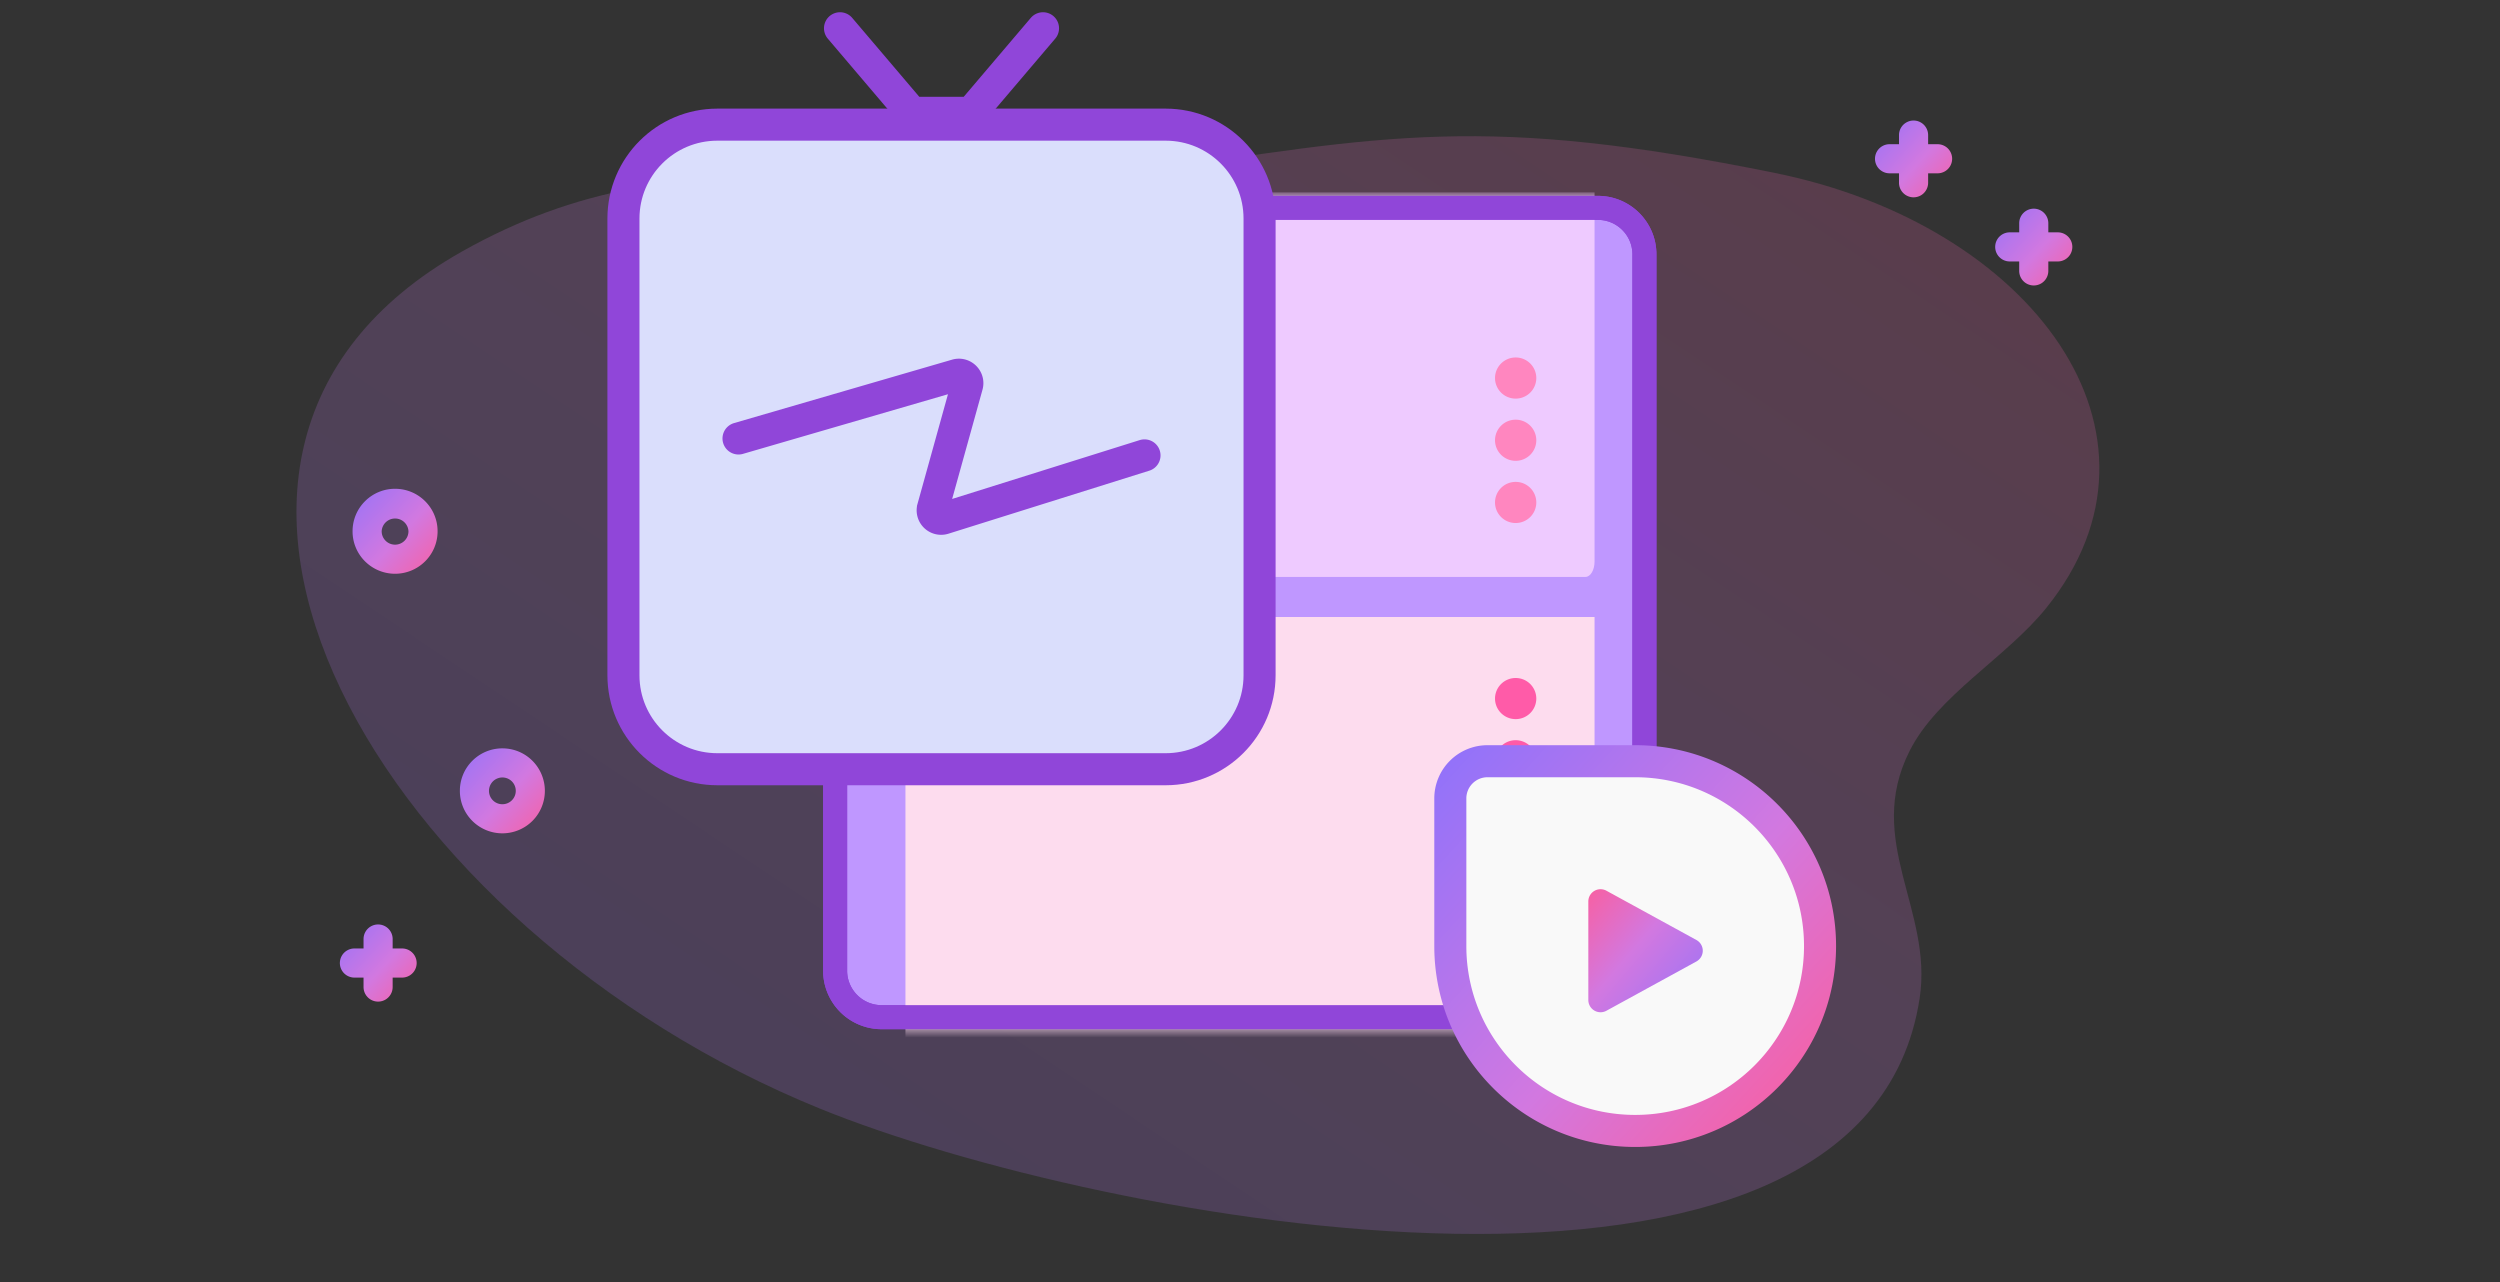
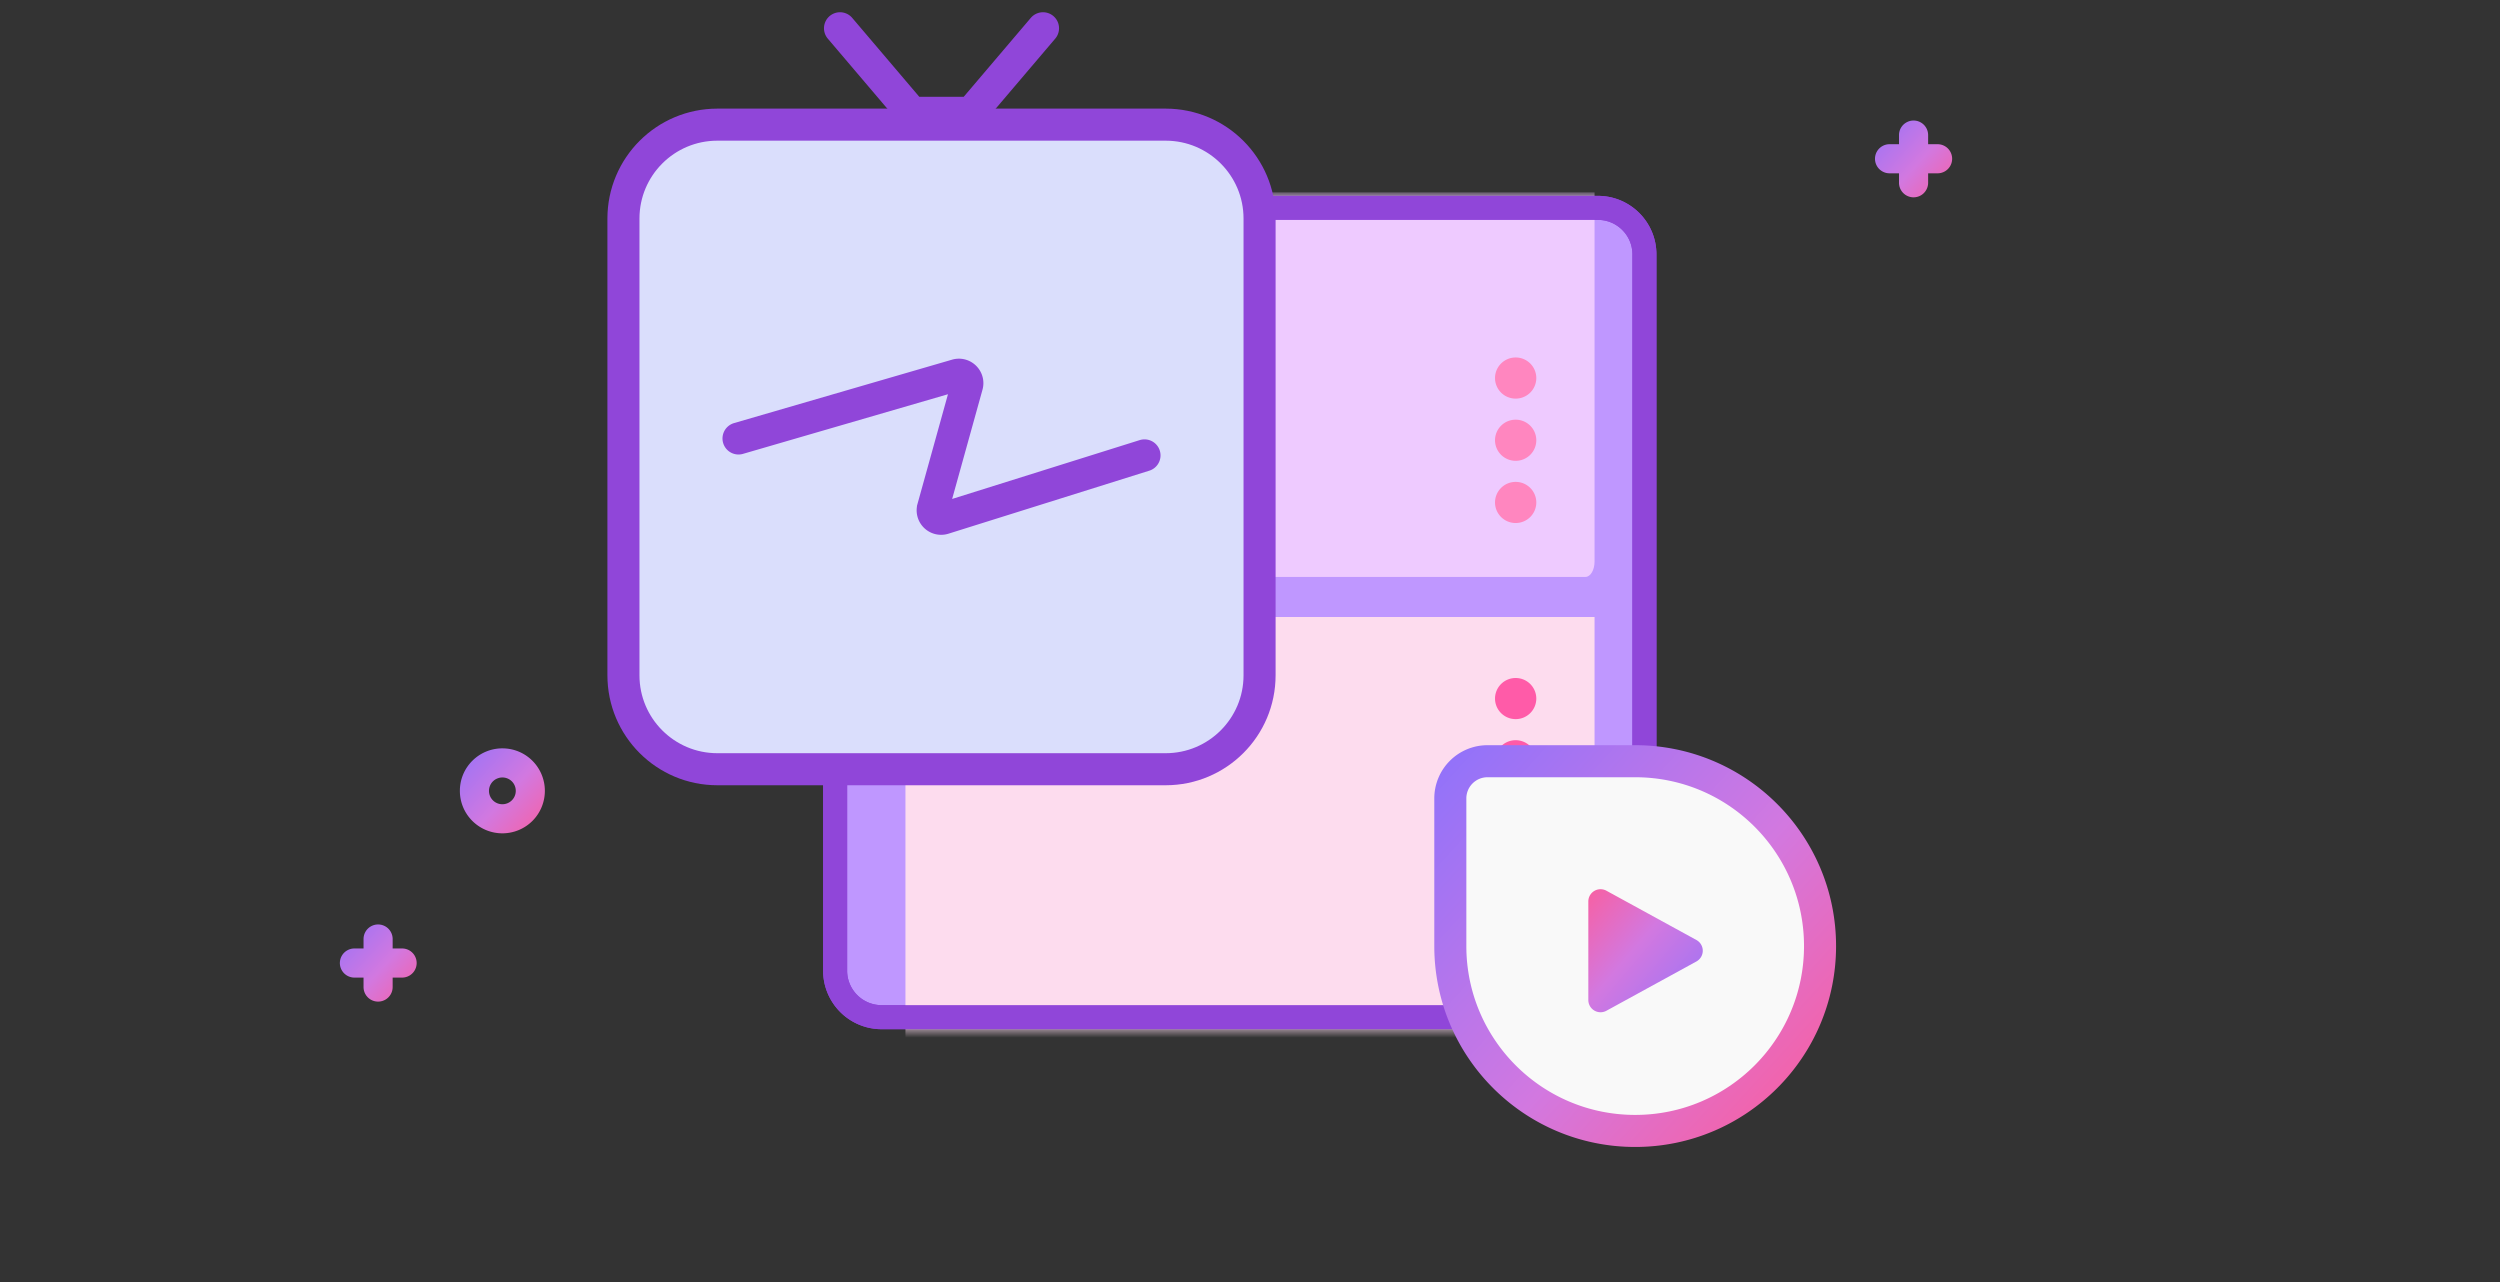
<svg xmlns="http://www.w3.org/2000/svg" width="312" height="160" fill="none">
  <rect width="100%" height="100%" fill="#333333" stroke="none" />
-   <path opacity=".2" d="M57.63 31.403c29.112-16.43 52.45-5.083 83.946-9.817 31.724-4.768 43.811-7.329 79.944 0 32.008 6.492 51.429 32.522 33.833 54.314-5.014 6.21-13.556 10.895-17.047 17.843-5.631 11.209 2.94 19.814 1.268 30.83-6.947 45.768-102.167 28.04-137.204 13.8-54.948-22.332-89.712-81.59-44.74-106.97Z" fill="url(#a)" />
  <path d="M104.224 121.14V31.749a5.807 5.807 0 0 1 5.805-5.805h89.391c3.203 0 5.804 2.601 5.804 5.805v89.391a5.807 5.807 0 0 1-5.804 5.804h-89.391a5.807 5.807 0 0 1-5.805-5.804Z" fill="#BF97FF" stroke="#9046D9" stroke-width="3" />
  <mask id="b" style="mask-type:alpha" maskUnits="userSpaceOnUse" x="102" y="24" width="105" height="105">
    <path d="M104.224 121.14V31.749a5.807 5.807 0 0 1 5.805-5.805h89.391c3.203 0 5.804 2.601 5.804 5.805v89.391a5.807 5.807 0 0 1-5.804 5.804h-89.391a5.807 5.807 0 0 1-5.805-5.804Z" fill="#97FFD2" stroke="#9046D9" stroke-width="3" />
  </mask>
  <g mask="url(#b)">
    <path d="M197.863 72h-83.726c-.628 0-1.137-.856-1.137-1.912V24h86v46.088c0 1.056-.509 1.912-1.137 1.912Z" fill="#EECAFF" />
    <path d="M189.155 60.14a2.572 2.572 0 0 1 2.576 2.567 2.572 2.572 0 0 1-2.576 2.566 2.572 2.572 0 0 1-2.577-2.566 2.572 2.572 0 0 1 2.577-2.567ZM189.155 52.377a2.572 2.572 0 0 1 2.576 2.567 2.572 2.572 0 0 1-2.576 2.566 2.572 2.572 0 0 1-2.577-2.566 2.572 2.572 0 0 1 2.577-2.567ZM189.155 44.614a2.572 2.572 0 0 1 2.576 2.567 2.572 2.572 0 0 1-2.576 2.566 2.572 2.572 0 0 1-2.577-2.566 2.572 2.572 0 0 1 2.577-2.566Z" fill="#FF86BF" />
    <path d="M197.863 133h-83.726c-.628 0-1.137-.999-1.137-2.231V77h86v53.769c0 1.232-.509 2.231-1.137 2.231Z" fill="#FDDCEE" />
    <path d="M189.155 100.14a2.572 2.572 0 0 1 2.576 2.567 2.572 2.572 0 0 1-2.576 2.566 2.572 2.572 0 0 1-2.577-2.566 2.572 2.572 0 0 1 2.577-2.567ZM189.155 92.377a2.572 2.572 0 0 1 2.576 2.567 2.572 2.572 0 0 1-2.576 2.566 2.572 2.572 0 0 1-2.577-2.566 2.572 2.572 0 0 1 2.577-2.567ZM189.155 84.615a2.572 2.572 0 0 1 2.576 2.566 2.572 2.572 0 0 1-2.576 2.566 2.572 2.572 0 0 1-2.577-2.566 2.572 2.572 0 0 1 2.577-2.566Z" fill="#FF5BA8" />
  </g>
  <path d="M104.224 121.14V31.749a5.807 5.807 0 0 1 5.805-5.805h89.391c3.203 0 5.804 2.601 5.804 5.805v89.391a5.807 5.807 0 0 1-5.804 5.804h-89.391a5.807 5.807 0 0 1-5.805-5.804Z" stroke="#9046D9" stroke-width="3" />
  <path d="M62.698 93.395c1.358 0 2.717.517 3.75 1.552a5.312 5.312 0 0 1 0 7.502 5.311 5.311 0 0 1-7.501 0 5.272 5.272 0 0 1-1.554-3.752 5.27 5.27 0 0 1 1.554-3.75 5.289 5.289 0 0 1 3.75-1.552Zm0 6.974c.428 0 .856-.163 1.182-.489a1.674 1.674 0 0 0 0-2.364 1.674 1.674 0 0 0-2.855 1.182 1.667 1.667 0 0 0 1.672 1.671Z" fill="url(#c)" />
-   <path d="M49.305 61c1.358 0 2.717.517 3.751 1.551a5.27 5.27 0 0 1 1.554 3.751 5.27 5.27 0 0 1-1.554 3.752 5.31 5.31 0 0 1-7.502 0A5.27 5.27 0 0 1 44 66.302c0-1.417.552-2.749 1.554-3.75A5.288 5.288 0 0 1 49.305 61Zm0 6.974c.428 0 .856-.163 1.182-.49a1.66 1.66 0 0 0 .49-1.181 1.674 1.674 0 0 0-3.344 0c0 .446.174.866.49 1.182.325.326.754.489 1.182.489Z" fill="url(#d)" />
  <path d="M235.816 21.63h1.181v1.18a1.816 1.816 0 1 0 3.633 0v-1.18h1.181a1.816 1.816 0 0 0 0-3.633h-1.181v-1.18a1.817 1.817 0 0 0-3.633 0v1.18h-1.181a1.816 1.816 0 0 0 0 3.633Z" fill="url(#e)" />
-   <path d="M250.816 32.63h1.181v1.18a1.816 1.816 0 1 0 3.633 0v-1.18h1.181a1.816 1.816 0 0 0 0-3.633h-1.181v-1.18a1.817 1.817 0 0 0-3.633 0v1.18h-1.181a1.816 1.816 0 0 0 0 3.633Z" fill="url(#f)" />
  <path d="M44.19 122.003h1.18v1.181a1.816 1.816 0 0 0 3.633 0v-1.181h1.18a1.816 1.816 0 1 0 0-3.633h-1.18v-1.181a1.816 1.816 0 0 0-3.633 0v1.181h-1.18a1.817 1.817 0 0 0 0 3.633Z" fill="url(#g)" />
  <path d="M77.805 27.278c0-6.474 5.249-11.722 11.723-11.722H145.472c6.474 0 11.722 5.248 11.722 11.722v57c0 6.474-5.248 11.722-11.722 11.722H89.528c-6.474 0-11.723-5.248-11.723-11.722v-57Z" fill="#DADEFC" stroke="#9046D9" stroke-width="4" />
  <path d="m92.167 54.722 27.209-7.915c.794-.231 1.533.5 1.311 1.296l-4.251 15.304a1.056 1.056 0 0 0 1.333 1.29l25.064-7.864M104.833 3.528l8.973 10.555h7.388l8.973-10.555" stroke="#9046D9" stroke-width="4" stroke-linecap="round" />
  <path d="M181 99.641v18.429c0 12.742 10.329 23.071 23.07 23.071 12.742 0 23.071-10.329 23.071-23.071 0-12.741-10.329-23.07-23.071-23.07h-18.428A4.642 4.642 0 0 0 181 99.641Z" fill="#F9F9F9" stroke="url(#h)" stroke-width="4" />
  <path d="M200.402 125.994a1.358 1.358 0 0 1-2.011-1.191V112.5a1.358 1.358 0 0 1 2.011-1.191l11.231 6.151a1.359 1.359 0 0 1 0 2.383l-11.231 6.151Z" fill="url(#i)" stroke="url(#j)" stroke-width=".335" />
  <defs>
    <linearGradient id="a" x1="-.224" y1="181.828" x2="168.79" y2="-70.813" gradientUnits="userSpaceOnUse">
      <stop stop-color="#8571FF" />
      <stop offset=".583" stop-color="#D278E0" />
      <stop offset="1" stop-color="#FF5B96" />
    </linearGradient>
    <linearGradient id="c" x1="55.638" y1="91.241" x2="69.73" y2="104.07" gradientUnits="userSpaceOnUse">
      <stop stop-color="#8571FF" />
      <stop offset=".583" stop-color="#D278E0" />
      <stop offset="1" stop-color="#FF5B96" />
    </linearGradient>
    <linearGradient id="d" x1="42.245" y1="58.846" x2="56.337" y2="71.678" gradientUnits="userSpaceOnUse">
      <stop stop-color="#8571FF" />
      <stop offset=".583" stop-color="#D278E0" />
      <stop offset="1" stop-color="#FF5B96" />
    </linearGradient>
    <linearGradient id="e" x1="232.407" y1="13.044" x2="245.2" y2="24.688" gradientUnits="userSpaceOnUse">
      <stop stop-color="#8571FF" />
      <stop offset=".583" stop-color="#D278E0" />
      <stop offset="1" stop-color="#FF5B96" />
    </linearGradient>
    <linearGradient id="f" x1="247.407" y1="24.044" x2="260.2" y2="35.688" gradientUnits="userSpaceOnUse">
      <stop stop-color="#8571FF" />
      <stop offset=".583" stop-color="#D278E0" />
      <stop offset="1" stop-color="#FF5B96" />
    </linearGradient>
    <linearGradient id="g" x1="40.78" y1="113.418" x2="53.573" y2="125.061" gradientUnits="userSpaceOnUse">
      <stop stop-color="#8571FF" />
      <stop offset=".583" stop-color="#D278E0" />
      <stop offset="1" stop-color="#FF5B96" />
    </linearGradient>
    <linearGradient id="h" x1="176.028" y1="88.44" x2="232.025" y2="139.407" gradientUnits="userSpaceOnUse">
      <stop stop-color="#8571FF" />
      <stop offset=".583" stop-color="#D278E0" />
      <stop offset="1" stop-color="#FF5B96" />
    </linearGradient>
    <linearGradient id="i" x1="214.869" y1="129.451" x2="194.651" y2="112.339" gradientUnits="userSpaceOnUse">
      <stop stop-color="#8571FF" />
      <stop offset=".583" stop-color="#D278E0" />
      <stop offset="1" stop-color="#FF5B96" />
    </linearGradient>
    <linearGradient id="j" x1="214.869" y1="129.451" x2="194.651" y2="112.339" gradientUnits="userSpaceOnUse">
      <stop stop-color="#8571FF" />
      <stop offset=".583" stop-color="#D278E0" />
      <stop offset="1" stop-color="#FF5B96" />
    </linearGradient>
  </defs>
</svg>